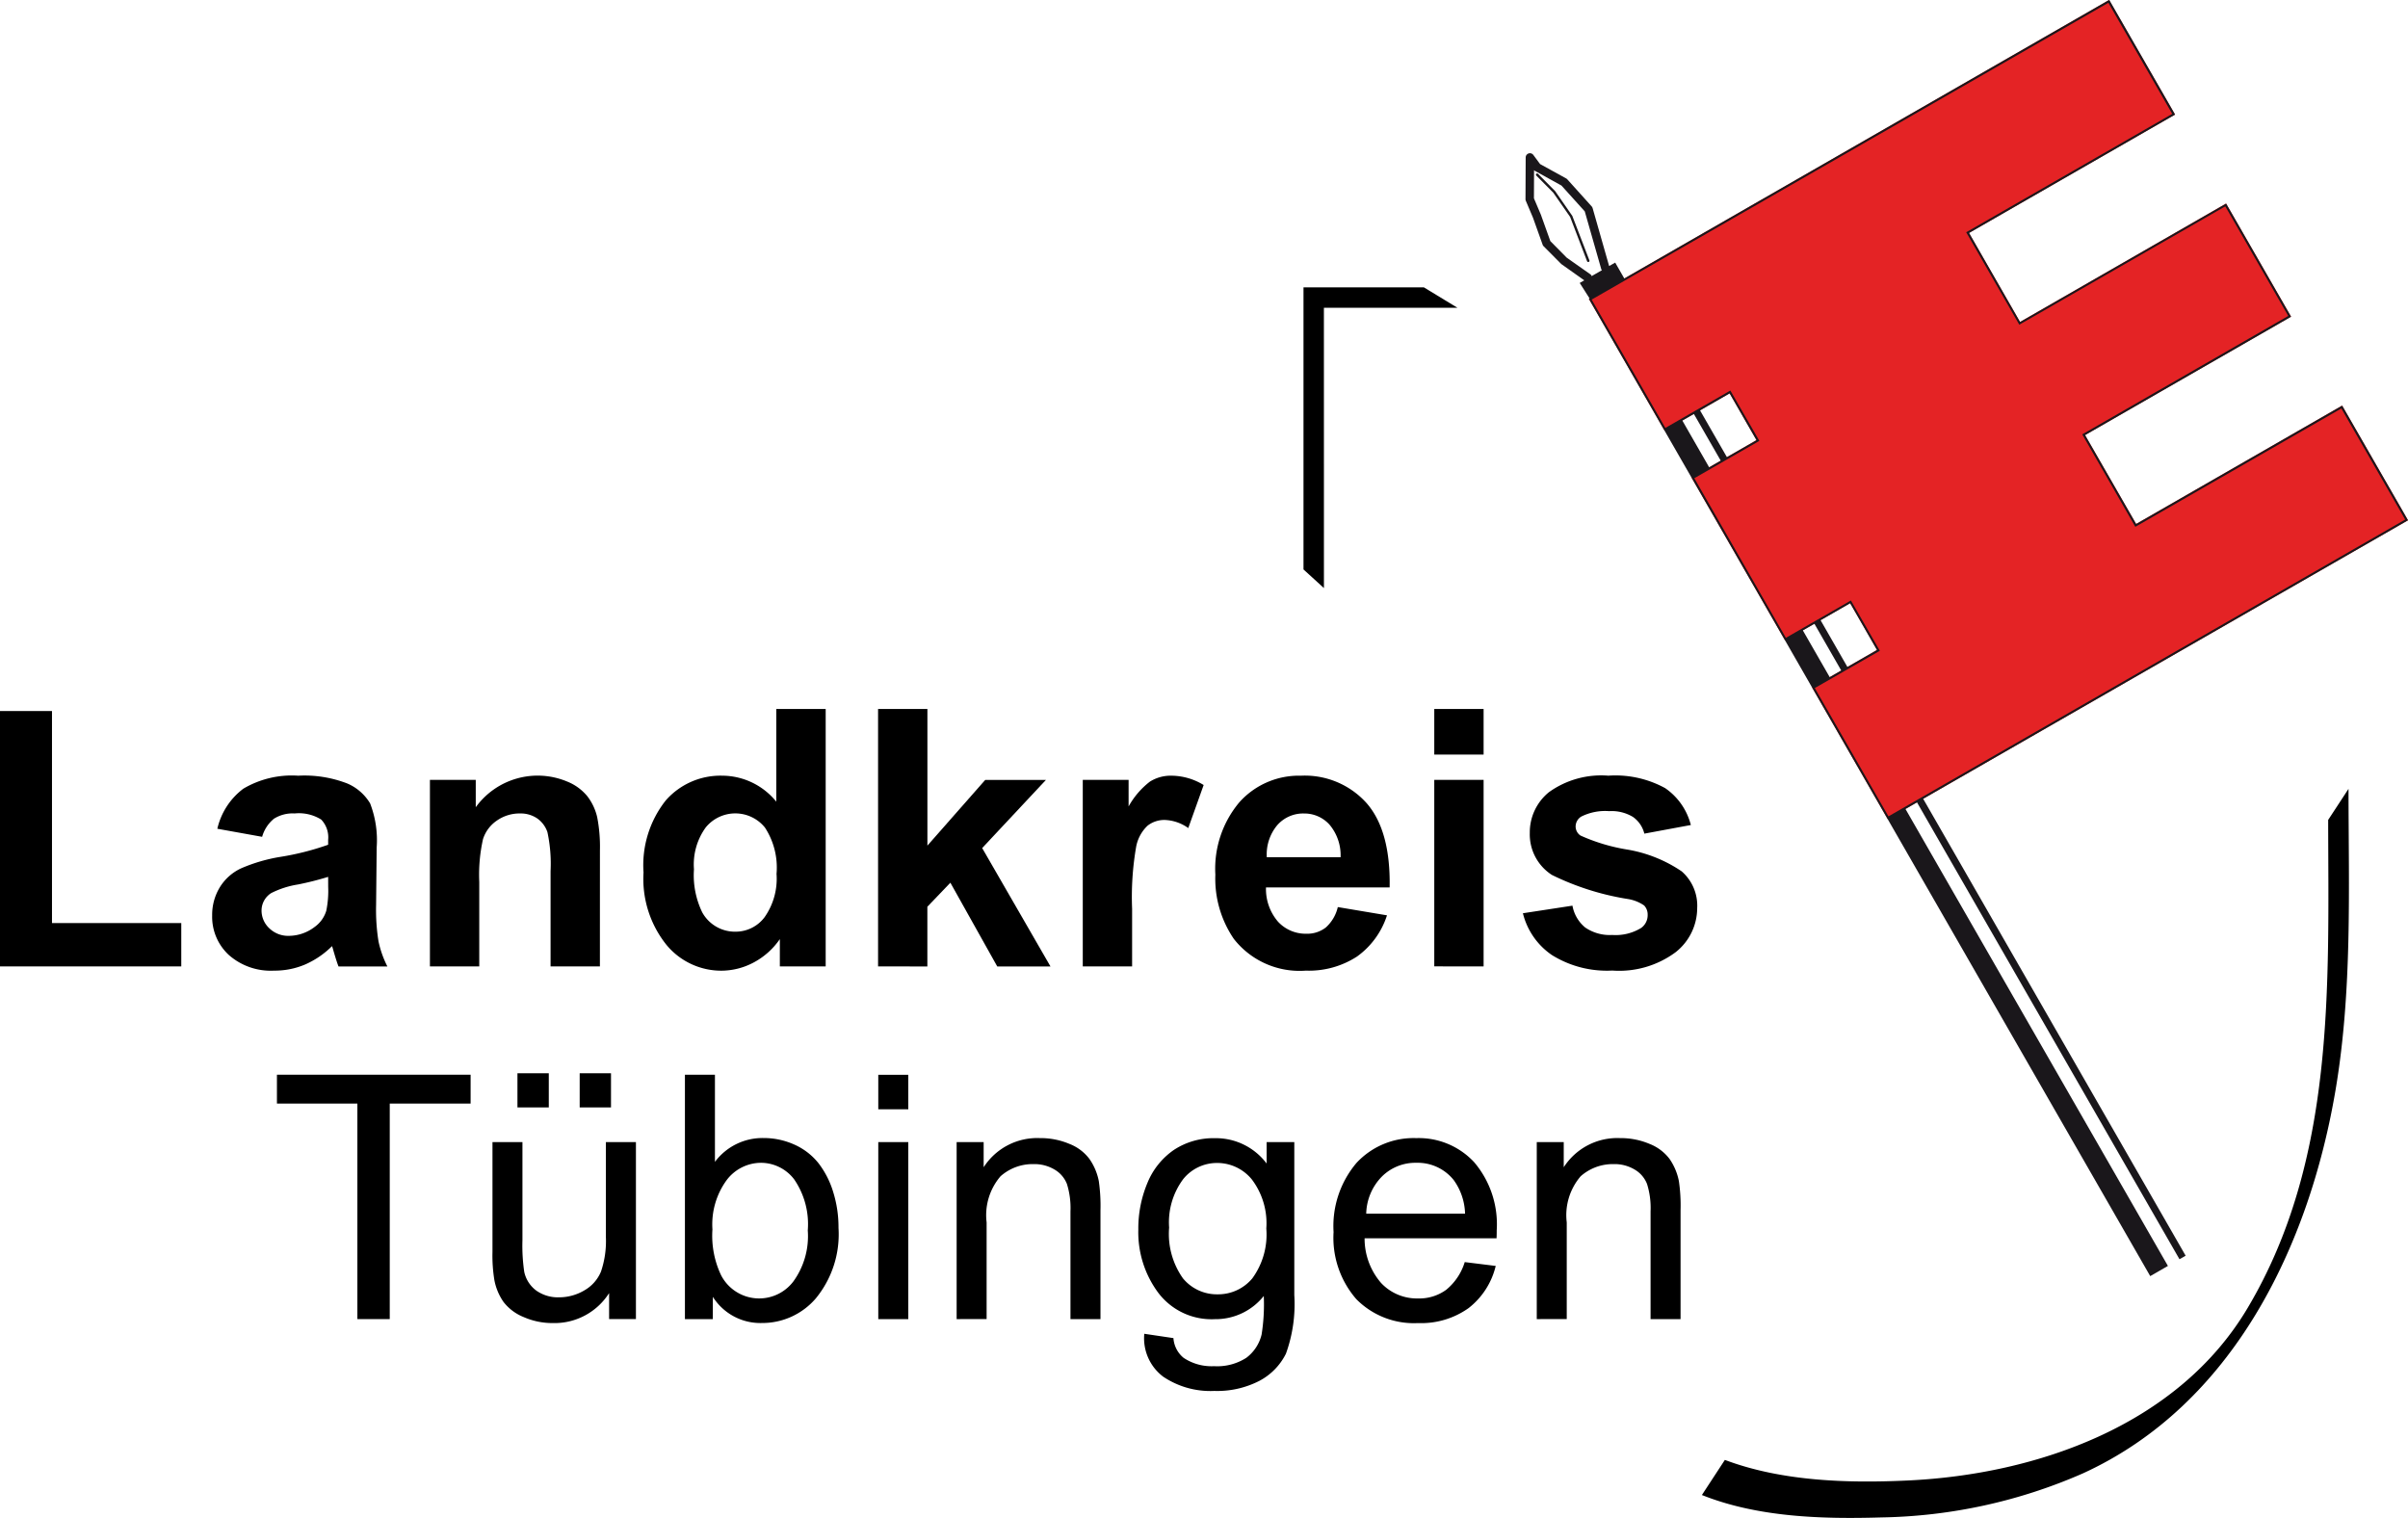
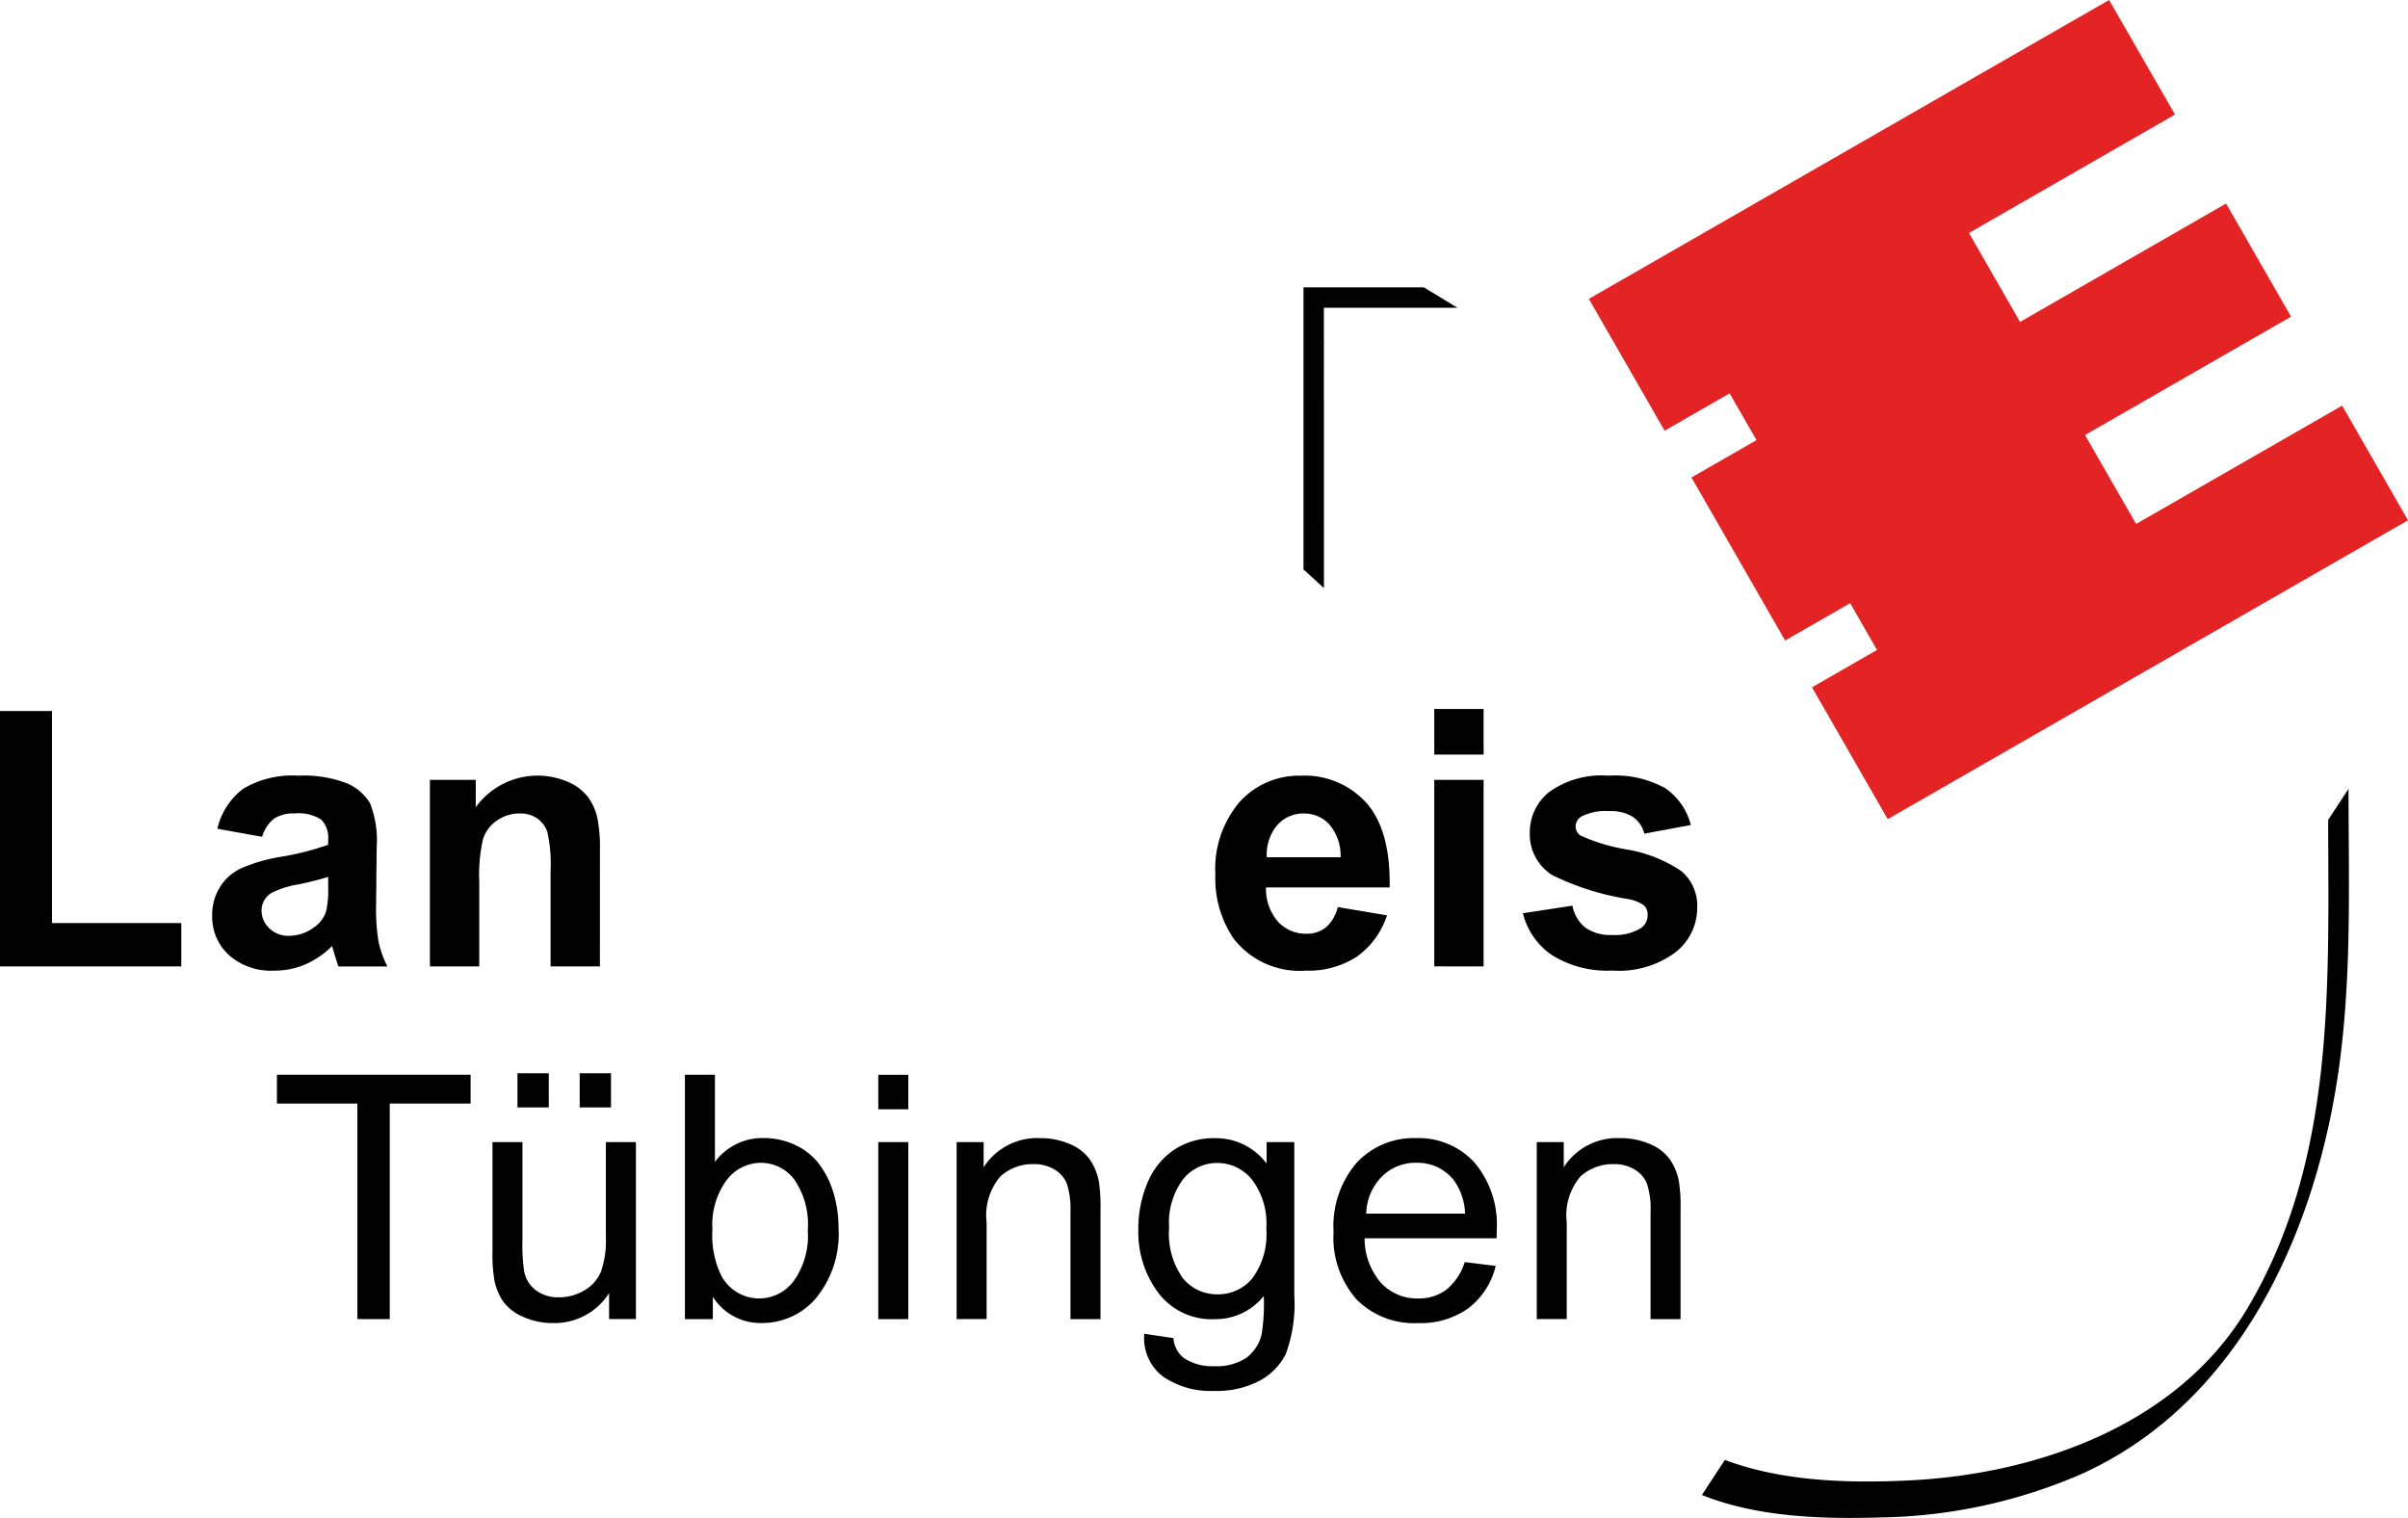
<svg xmlns="http://www.w3.org/2000/svg" id="LRA_Logo" data-name="LRA Logo" width="158.636" height="100" viewBox="0 0 158.636 100">
  <g id="Textmarke" transform="translate(0 46.704)">
    <g id="Tübingen" transform="translate(18.242 24.002)">
      <path id="Pfad_23976" data-name="Pfad 23976" d="M455.334,52.041v-14.2h-5.3v-1.9h12.759v1.9h-5.327v14.2Z" transform="translate(-450.032 -35.846)" />
      <path id="Pfad_23977" data-name="Pfad 23977" d="M462.989,52.1V50.391a4.26,4.26,0,0,1-3.7,1.974,4.7,4.7,0,0,1-1.923-.393,3.172,3.172,0,0,1-1.33-.994,3.722,3.722,0,0,1-.609-1.468,9.982,9.982,0,0,1-.121-1.842V40.444h1.974V46.91A11.739,11.739,0,0,0,457.4,49a2.08,2.08,0,0,0,.792,1.225,2.471,2.471,0,0,0,1.495.444,3.26,3.26,0,0,0,1.667-.455,2.541,2.541,0,0,0,1.1-1.241,6.244,6.244,0,0,0,.323-2.278V40.444h1.979V52.1ZM456.951,38.16V35.909h2.065V38.16Zm4.1,0V35.909h2.063V38.16Z" transform="translate(-441.104 -35.909)" />
      <path id="Pfad_23978" data-name="Pfad 23978" d="M461.851,52.041h-1.837v-16.1h1.977v5.741a3.909,3.909,0,0,1,3.2-1.57,4.909,4.909,0,0,1,2.036.434,4.223,4.223,0,0,1,1.583,1.22,5.919,5.919,0,0,1,.969,1.893,7.8,7.8,0,0,1,.353,2.372,6.657,6.657,0,0,1-1.484,4.632,4.638,4.638,0,0,1-3.557,1.635,3.7,3.7,0,0,1-3.237-1.723Zm-.024-5.919a6.062,6.062,0,0,0,.571,3.032,2.824,2.824,0,0,0,4.764.4,5.086,5.086,0,0,0,.945-3.353,5.206,5.206,0,0,0-.9-3.372,2.76,2.76,0,0,0-2.192-1.085,2.849,2.849,0,0,0-2.241,1.126A4.943,4.943,0,0,0,461.826,46.122Z" transform="translate(-433.134 -35.846)" />
      <path id="Pfad_23979" data-name="Pfad 23979" d="M464.744,38.219V35.946h1.977v2.273Zm0,13.823V40.381h1.977v11.66Z" transform="translate(-425.126 -35.846)" />
      <path id="Pfad_23980" data-name="Pfad 23980" d="M466.661,49.419V37.759h1.78v1.656a4.191,4.191,0,0,1,3.708-1.92,4.864,4.864,0,0,1,1.939.38,3,3,0,0,1,1.322.994,3.824,3.824,0,0,1,.617,1.46,11.361,11.361,0,0,1,.11,1.92v7.171h-1.977V42.326a5.339,5.339,0,0,0-.232-1.807,1.9,1.9,0,0,0-.819-.953,2.585,2.585,0,0,0-1.379-.358,3.185,3.185,0,0,0-2.176.8,3.937,3.937,0,0,0-.918,3.04v6.369Z" transform="translate(-421.881 -33.224)" />
      <path id="Pfad_23981" data-name="Pfad 23981" d="M471.5,50.386l1.92.285a1.834,1.834,0,0,0,.671,1.3,3.312,3.312,0,0,0,2.009.549,3.541,3.541,0,0,0,2.119-.549,2.7,2.7,0,0,0,1.01-1.538,12.59,12.59,0,0,0,.143-2.537,4.059,4.059,0,0,1-3.226,1.527,4.4,4.4,0,0,1-3.722-1.734,6.691,6.691,0,0,1-1.317-4.163,7.754,7.754,0,0,1,.6-3.078,4.864,4.864,0,0,1,1.753-2.181,4.735,4.735,0,0,1,2.7-.767,4.179,4.179,0,0,1,3.4,1.67V37.759h1.823v10.08a9.587,9.587,0,0,1-.552,3.859,4.073,4.073,0,0,1-1.756,1.793,6.068,6.068,0,0,1-2.962.66,5.564,5.564,0,0,1-3.369-.94A3.17,3.17,0,0,1,471.5,50.386Zm1.637-7a5.054,5.054,0,0,0,.91,3.347,2.889,2.889,0,0,0,2.284,1.053,2.927,2.927,0,0,0,2.284-1.048,4.9,4.9,0,0,0,.924-3.288,4.785,4.785,0,0,0-.951-3.229,2.938,2.938,0,0,0-2.292-1.088,2.85,2.85,0,0,0-2.238,1.072A4.763,4.763,0,0,0,473.136,43.382Z" transform="translate(-414.358 -33.224)" />
      <path id="Pfad_23982" data-name="Pfad 23982" d="M484.524,45.663l2.041.253a4.986,4.986,0,0,1-1.788,2.779,5.388,5.388,0,0,1-3.336.986,5.325,5.325,0,0,1-4.058-1.575,6.156,6.156,0,0,1-1.5-4.419,6.438,6.438,0,0,1,1.516-4.564,5.125,5.125,0,0,1,3.932-1.627,4.981,4.981,0,0,1,3.819,1.592,6.312,6.312,0,0,1,1.481,4.478c0,.118,0,.294-.011.528h-8.693a4.464,4.464,0,0,0,1.085,2.943,3.234,3.234,0,0,0,2.437,1.021,3.011,3.011,0,0,0,1.855-.571A3.783,3.783,0,0,0,484.524,45.663Zm-6.49-3.194h6.511a3.955,3.955,0,0,0-.746-2.208,3.035,3.035,0,0,0-2.451-1.139,3.125,3.125,0,0,0-2.286.91A3.6,3.6,0,0,0,478.034,42.469Z" transform="translate(-406.271 -33.224)" />
      <path id="Pfad_23983" data-name="Pfad 23983" d="M480.853,49.419V37.759h1.777v1.656a4.193,4.193,0,0,1,3.711-1.92,4.865,4.865,0,0,1,1.939.38,3.031,3.031,0,0,1,1.322.994,3.863,3.863,0,0,1,.614,1.46,11.048,11.048,0,0,1,.11,1.92v7.171H488.35V42.326a5.27,5.27,0,0,0-.232-1.807,1.887,1.887,0,0,0-.818-.953,2.569,2.569,0,0,0-1.376-.358,3.191,3.191,0,0,0-2.178.8,3.936,3.936,0,0,0-.918,3.04v6.369Z" transform="translate(-397.855 -33.224)" />
    </g>
    <g id="Landkreis">
      <path id="Pfad_23967" data-name="Pfad 23967" d="M443.258,43.871V27.048h3.425V41.013H455.2v2.857Z" transform="translate(-443.258 -26.908)" />
      <path id="Pfad_23968" data-name="Pfad 23968" d="M451.738,32.655l-2.951-.531a4.585,4.585,0,0,1,1.713-2.639,6.271,6.271,0,0,1,3.611-.856,7.811,7.811,0,0,1,3.24.514,3.236,3.236,0,0,1,1.5,1.309,6.716,6.716,0,0,1,.433,2.908l-.038,3.8a13.034,13.034,0,0,0,.159,2.389,6.77,6.77,0,0,0,.584,1.648h-3.218c-.086-.215-.188-.536-.312-.959-.054-.194-.092-.32-.116-.382a5.817,5.817,0,0,1-1.783,1.215,5.1,5.1,0,0,1-2.025.4,4.177,4.177,0,0,1-2.989-1.029,3.422,3.422,0,0,1-1.1-2.6,3.485,3.485,0,0,1,.5-1.855,3.256,3.256,0,0,1,1.4-1.252,10.891,10.891,0,0,1,2.585-.757,17.834,17.834,0,0,0,3.156-.8v-.326a1.687,1.687,0,0,0-.461-1.336,2.78,2.78,0,0,0-1.748-.4,2.316,2.316,0,0,0-1.354.342A2.367,2.367,0,0,0,451.738,32.655Zm4.349,2.639a20.06,20.06,0,0,1-1.977.5,5.946,5.946,0,0,0-1.769.566A1.358,1.358,0,0,0,451.7,37.5a1.593,1.593,0,0,0,.509,1.179,1.777,1.777,0,0,0,1.3.5,2.814,2.814,0,0,0,1.678-.579,2.031,2.031,0,0,0,.778-1.077,6.521,6.521,0,0,0,.124-1.583Z" transform="translate(-434.469 -24.231)" />
      <path id="Pfad_23969" data-name="Pfad 23969" d="M464.975,41.194h-3.25V34.922a9.908,9.908,0,0,0-.207-2.574,1.819,1.819,0,0,0-.678-.908,1.941,1.941,0,0,0-1.128-.323,2.6,2.6,0,0,0-1.516.463,2.332,2.332,0,0,0-.921,1.225,10.681,10.681,0,0,0-.248,2.822v5.566h-3.25V28.906h3.019v1.8a5.035,5.035,0,0,1,6.016-1.694,3.288,3.288,0,0,1,1.349.988,3.593,3.593,0,0,1,.636,1.365,10.214,10.214,0,0,1,.18,2.187Z" transform="translate(-425.454 -24.231)" />
-       <path id="Pfad_23970" data-name="Pfad 23970" d="M471,43.959H467.98v-1.8a4.862,4.862,0,0,1-1.775,1.567,4.552,4.552,0,0,1-2.068.514,4.679,4.679,0,0,1-3.625-1.7A6.942,6.942,0,0,1,459,37.77a6.868,6.868,0,0,1,1.467-4.75,4.79,4.79,0,0,1,3.716-1.627,4.6,4.6,0,0,1,3.563,1.713V27H471Zm-8.677-6.409a5.618,5.618,0,0,0,.544,2.846,2.459,2.459,0,0,0,2.2,1.274,2.382,2.382,0,0,0,1.909-.956,4.4,4.4,0,0,0,.786-2.852A4.82,4.82,0,0,0,467,34.813,2.511,2.511,0,0,0,463.1,34.8,4.149,4.149,0,0,0,462.322,37.549Z" transform="translate(-416.605 -26.996)" />
-       <path id="Pfad_23971" data-name="Pfad 23971" d="M464.739,43.959V27h3.25v9l3.808-4.327h4l-4.2,4.489,4.5,7.8h-3.506l-3.089-5.518-1.516,1.583v3.934Z" transform="translate(-406.893 -26.996)" />
-       <path id="Pfad_23972" data-name="Pfad 23972" d="M473,41.194h-3.25V28.906h3.019v1.748a5.337,5.337,0,0,1,1.4-1.632,2.563,2.563,0,0,1,1.406-.393,4.108,4.108,0,0,1,2.138.614L476.7,32.079a2.843,2.843,0,0,0-1.524-.533,1.787,1.787,0,0,0-1.158.377,2.551,2.551,0,0,0-.746,1.357A19.328,19.328,0,0,0,473,37.4Z" transform="translate(-398.418 -24.231)" />
      <path id="Pfad_23973" data-name="Pfad 23973" d="M481.058,37.284l3.24.544a5.356,5.356,0,0,1-1.974,2.714,5.814,5.814,0,0,1-3.374.929,5.494,5.494,0,0,1-4.742-2.092,7.034,7.034,0,0,1-1.217-4.236,6.8,6.8,0,0,1,1.6-4.785,5.267,5.267,0,0,1,4.039-1.729,5.458,5.458,0,0,1,4.327,1.81q1.583,1.814,1.516,5.55h-8.146a3.3,3.3,0,0,0,.786,2.251,2.472,2.472,0,0,0,1.874.8,1.982,1.982,0,0,0,1.287-.417A2.585,2.585,0,0,0,481.058,37.284ZM481.241,34a3.132,3.132,0,0,0-.73-2.146,2.226,2.226,0,0,0-1.686-.735,2.262,2.262,0,0,0-1.761.776A2.994,2.994,0,0,0,476.38,34Z" transform="translate(-392.925 -24.231)" />
      <path id="Pfad_23974" data-name="Pfad 23974" d="M478.346,30V27h3.25V30Zm0,13.955V31.671h3.25V43.959Z" transform="translate(-383.858 -26.996)" />
      <path id="Pfad_23975" data-name="Pfad 23975" d="M480.514,37.691l3.264-.5a2.411,2.411,0,0,0,.843,1.441,2.87,2.87,0,0,0,1.783.49,3.215,3.215,0,0,0,1.9-.463,1.03,1.03,0,0,0,.428-.867.86.86,0,0,0-.232-.614,2.612,2.612,0,0,0-1.088-.428,17.551,17.551,0,0,1-4.987-1.583,3.174,3.174,0,0,1-1.457-2.766,3.406,3.406,0,0,1,1.26-2.685,5.9,5.9,0,0,1,3.913-1.088,6.819,6.819,0,0,1,3.746.821,4.208,4.208,0,0,1,1.691,2.429l-3.064.568a1.9,1.9,0,0,0-.749-1.1,2.717,2.717,0,0,0-1.567-.382,3.522,3.522,0,0,0-1.839.358.771.771,0,0,0-.372.66.718.718,0,0,0,.323.59,12.2,12.2,0,0,0,3.038.916,9.039,9.039,0,0,1,3.63,1.446,3,3,0,0,1,1.018,2.418,3.709,3.709,0,0,1-1.414,2.9,6.24,6.24,0,0,1-4.177,1.214,6.852,6.852,0,0,1-3.975-1.018A4.689,4.689,0,0,1,480.514,37.691Z" transform="translate(-380.187 -24.231)" />
    </g>
  </g>
  <g id="Fahnenspeer" transform="translate(100.496)">
    <path id="Fahnenfarbe" d="M518.18,44.171l-3.365-5.858,13.573-7.8-4.281-7.452-13.573,7.8L507.17,25l13.573-7.8L516.4,9.653,482.128,29.342l4.989,8.685,4.284-2.461,1.77,3.082-4.284,2.461,6.17,10.741,4.284-2.461,1.77,3.082-4.284,2.461,4.989,8.685,34.276-19.689-4.339-7.554Z" transform="translate(-477.952 -9.653)" fill="#e42325" />
-     <path id="Speerfarbe" d="M538.717,43.928l-4.338-7.554-13.572,7.8-3.366-5.857,13.572-7.8-4.279-7.451-13.575,7.8L509.8,25l13.572-7.8-4.338-7.554L487.089,28l-.6-1.048-.4.226L485,23.36a.344.344,0,0,0-.059-.108l-1.608-1.785a.306.306,0,0,0-.073-.059l-1.721-.948-.444-.6a.278.278,0,0,0-.31-.1.281.281,0,0,0-.194.264l-.013,2.747a.284.284,0,0,0,.022.108l.474,1.12.636,1.78a.26.26,0,0,0,.067.1l1.161,1.169,1.513,1.072-.3.172.649,1.021-.046.027,4.987,8.685h0l1.772,3.083h0l6.169,10.739h0l1.769,3.083h0l4.952,8.62h0l17.332,30.171,1.166-.671L505.61,62.945l.759-.436,17.294,30.1.406-.232L506.776,62.275Zm-55.422-17.3-1.08-1.093-.622-1.737-.458-1.08.008-1.855a.251.251,0,0,0,.076.057l1.729.956,1.535,1.7,1.091,3.819c.005.024.03.035.043.057l-.681.39a.237.237,0,0,0-.067-.108Zm7.616,10.729.759-.436L493.441,40l-.762.439Zm2.938,2.413-1.772-3.083,1.95-1.12,1.772,3.083Zm5,11.41.762-.436,1.769,3.081-.759.439Zm2.938,2.413-1.769-3.083,1.95-1.118,1.769,3.081Zm2.017-1,.119-.067-.067-.116-1.772-3.081-.067-.118-.116.067-4.169,2.394L491.7,41.157l4.169-2.394.116-.067-.067-.116L494.144,35.5l-.067-.118-.119.067-4.166,2.394-4.855-8.453L518.978,9.836l4.206,7.319-13.456,7.731-.116.067.067.116,3.363,5.857.067.118.116-.067,13.456-7.731,4.147,7.22L517.373,38.2l-.116.067.067.118,3.363,5.857.067.116.118-.067,13.454-7.729,4.206,7.319L504.49,63.433l-4.853-8.453Z" transform="translate(-480.577 -9.652)" fill="#1a171b" />
-     <path id="Speerelement" d="M484.28,19.73a.085.085,0,0,1-.078-.051l-1.115-2.916-1.112-1.6-1.118-1.128a.078.078,0,0,1,0-.113.084.084,0,0,1,.116,0l1.126,1.139,1.131,1.632,1.126,2.93a.081.081,0,0,1-.049.105Z" transform="translate(-480.144 -2.47)" fill="#1a171b" />
  </g>
  <g id="Wappen" transform="translate(85.873 18.931)">
    <path id="Pfad_23987" data-name="Pfad 23987" d="M476.493,36.494l-1.346-1.227V16.683h7.931l2.213,1.346h-8.8Z" transform="translate(-475.147 -16.683)" />
    <path id="Pfad_23988" data-name="Pfad 23988" d="M527.487,28.953l-1.336,2.041c.013,10.952.5,22.418-5.329,32.191-4.575,7.667-13.833,10.925-22.346,11.326-3.953.186-8.3.065-12.07-1.355l-1.513,2.313c3.681,1.47,7.922,1.591,11.825,1.476a34.425,34.425,0,0,0,13.26-2.895c9.894-4.511,14.919-14.975,16.659-25.262,1.107-6.546.862-13.211.854-19.822Z" transform="translate(-458.647 4.09)" />
  </g>
</svg>